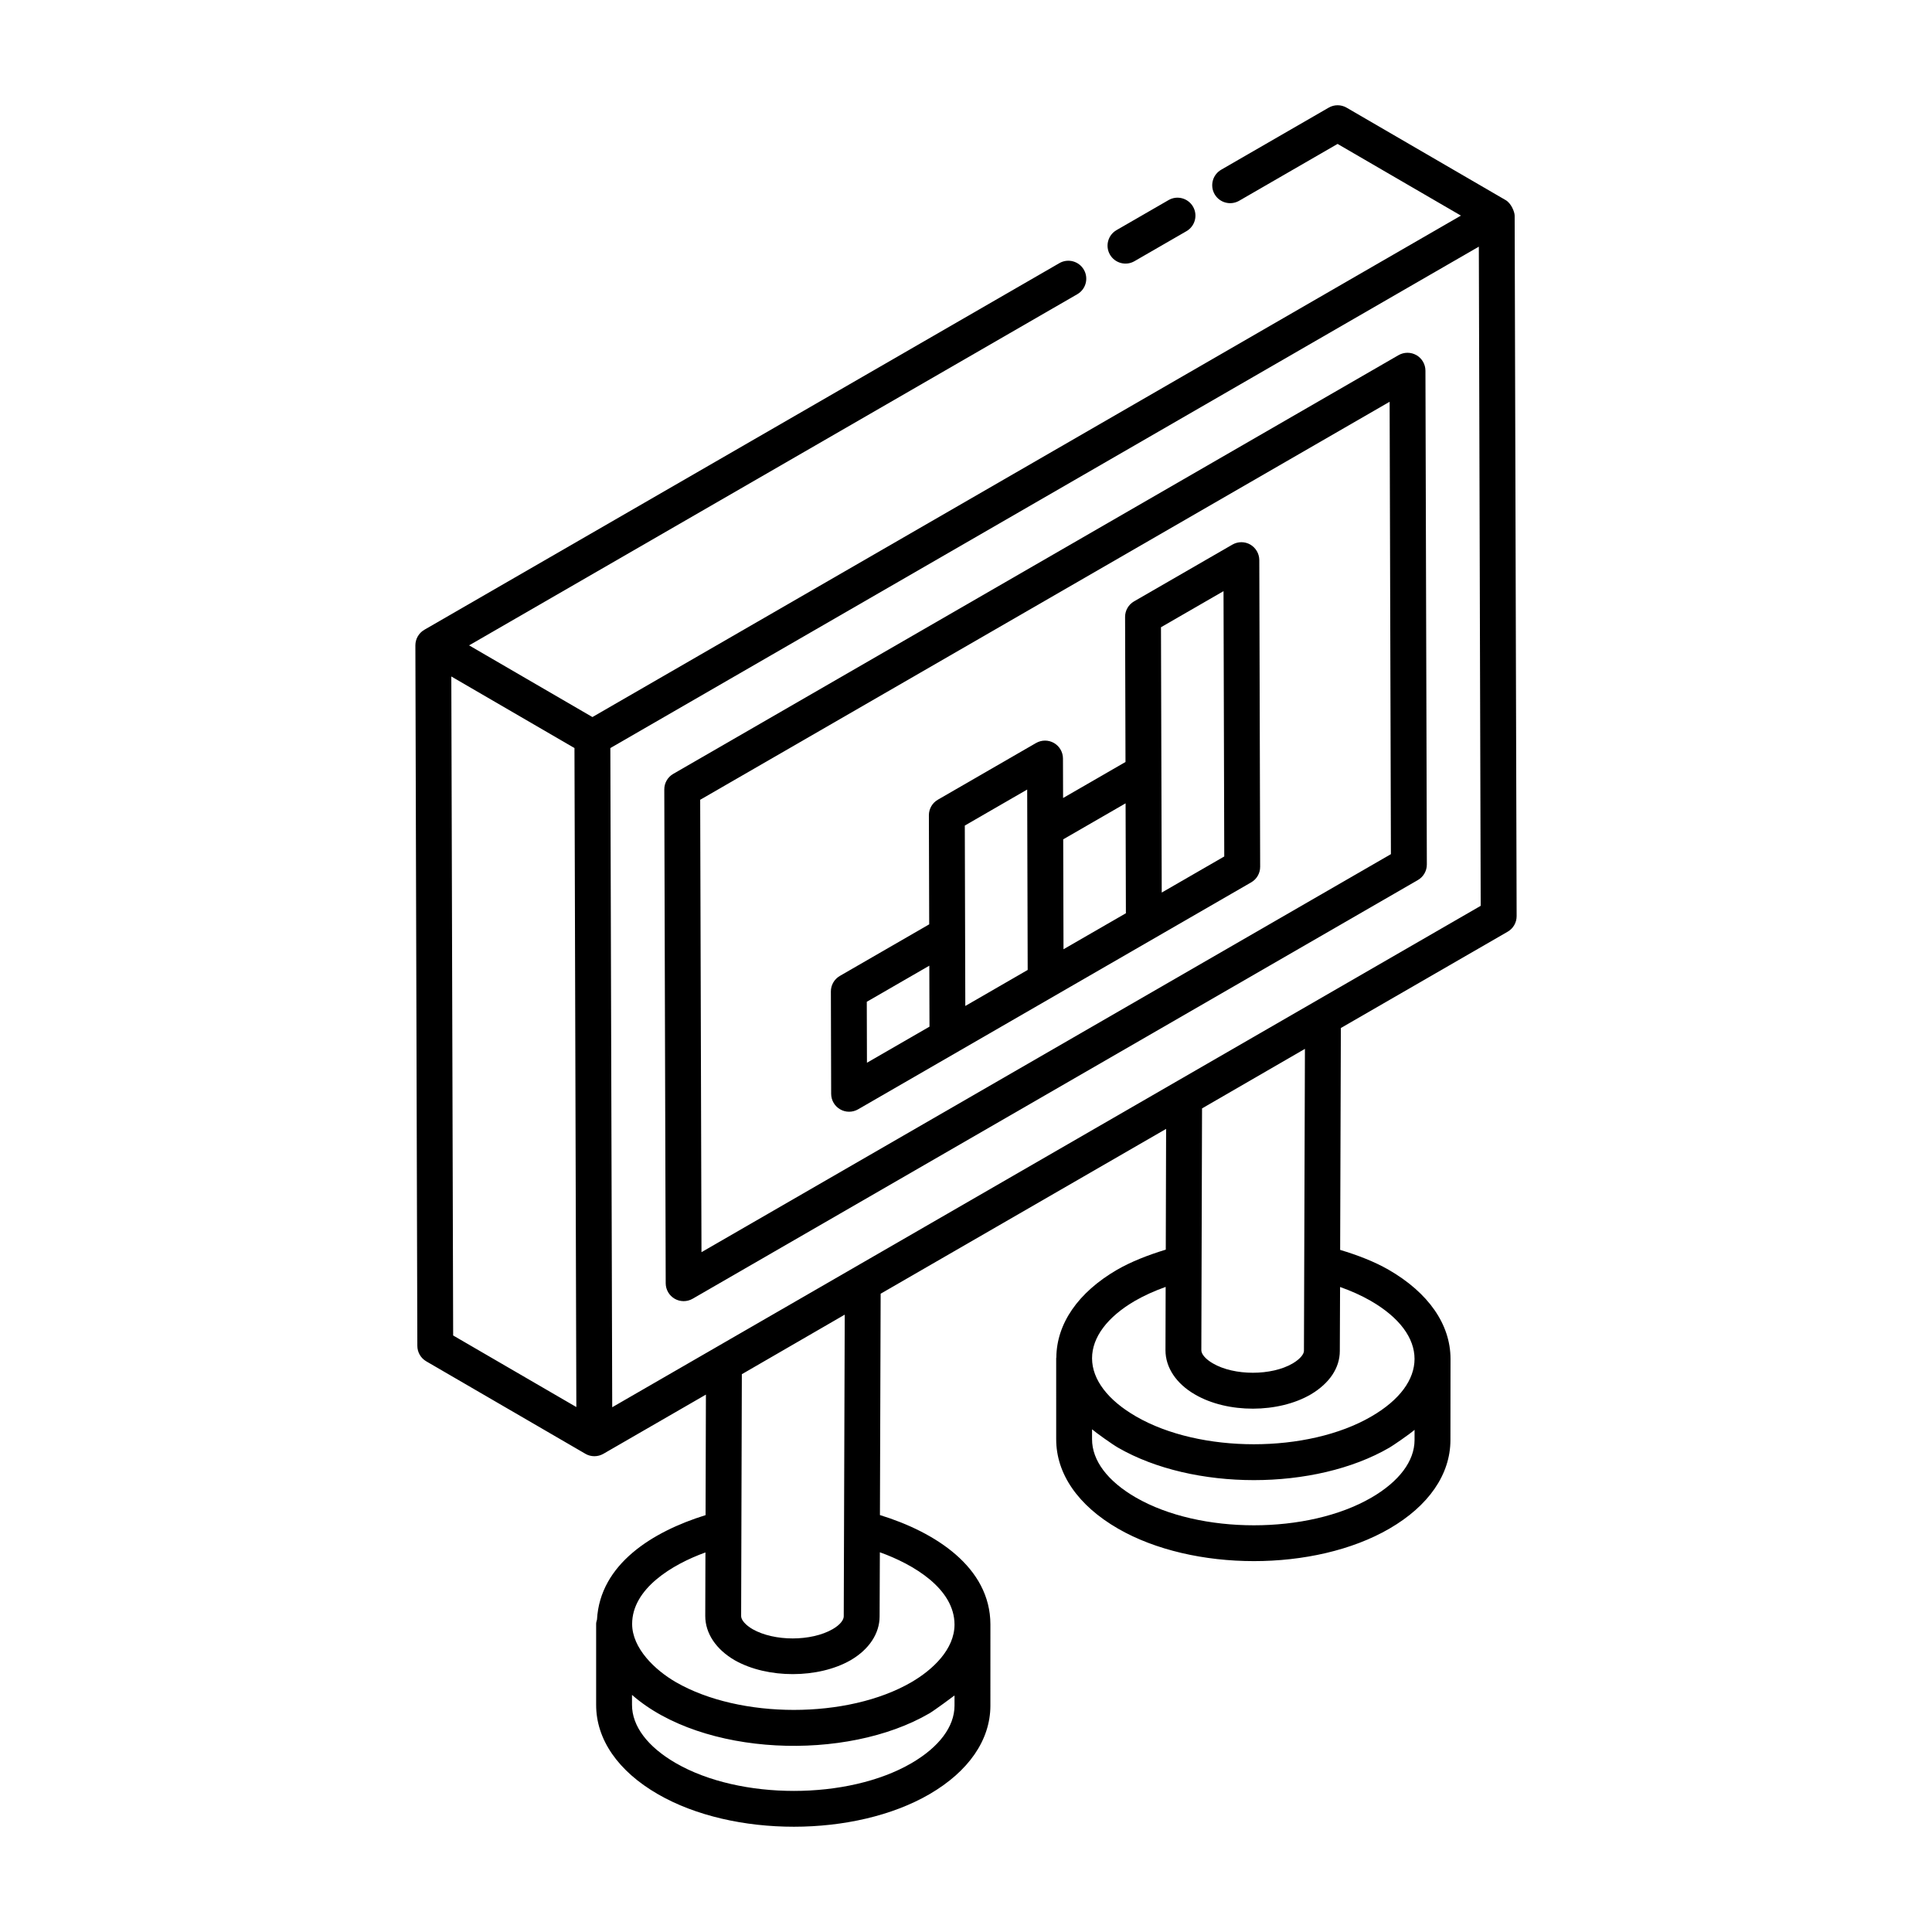
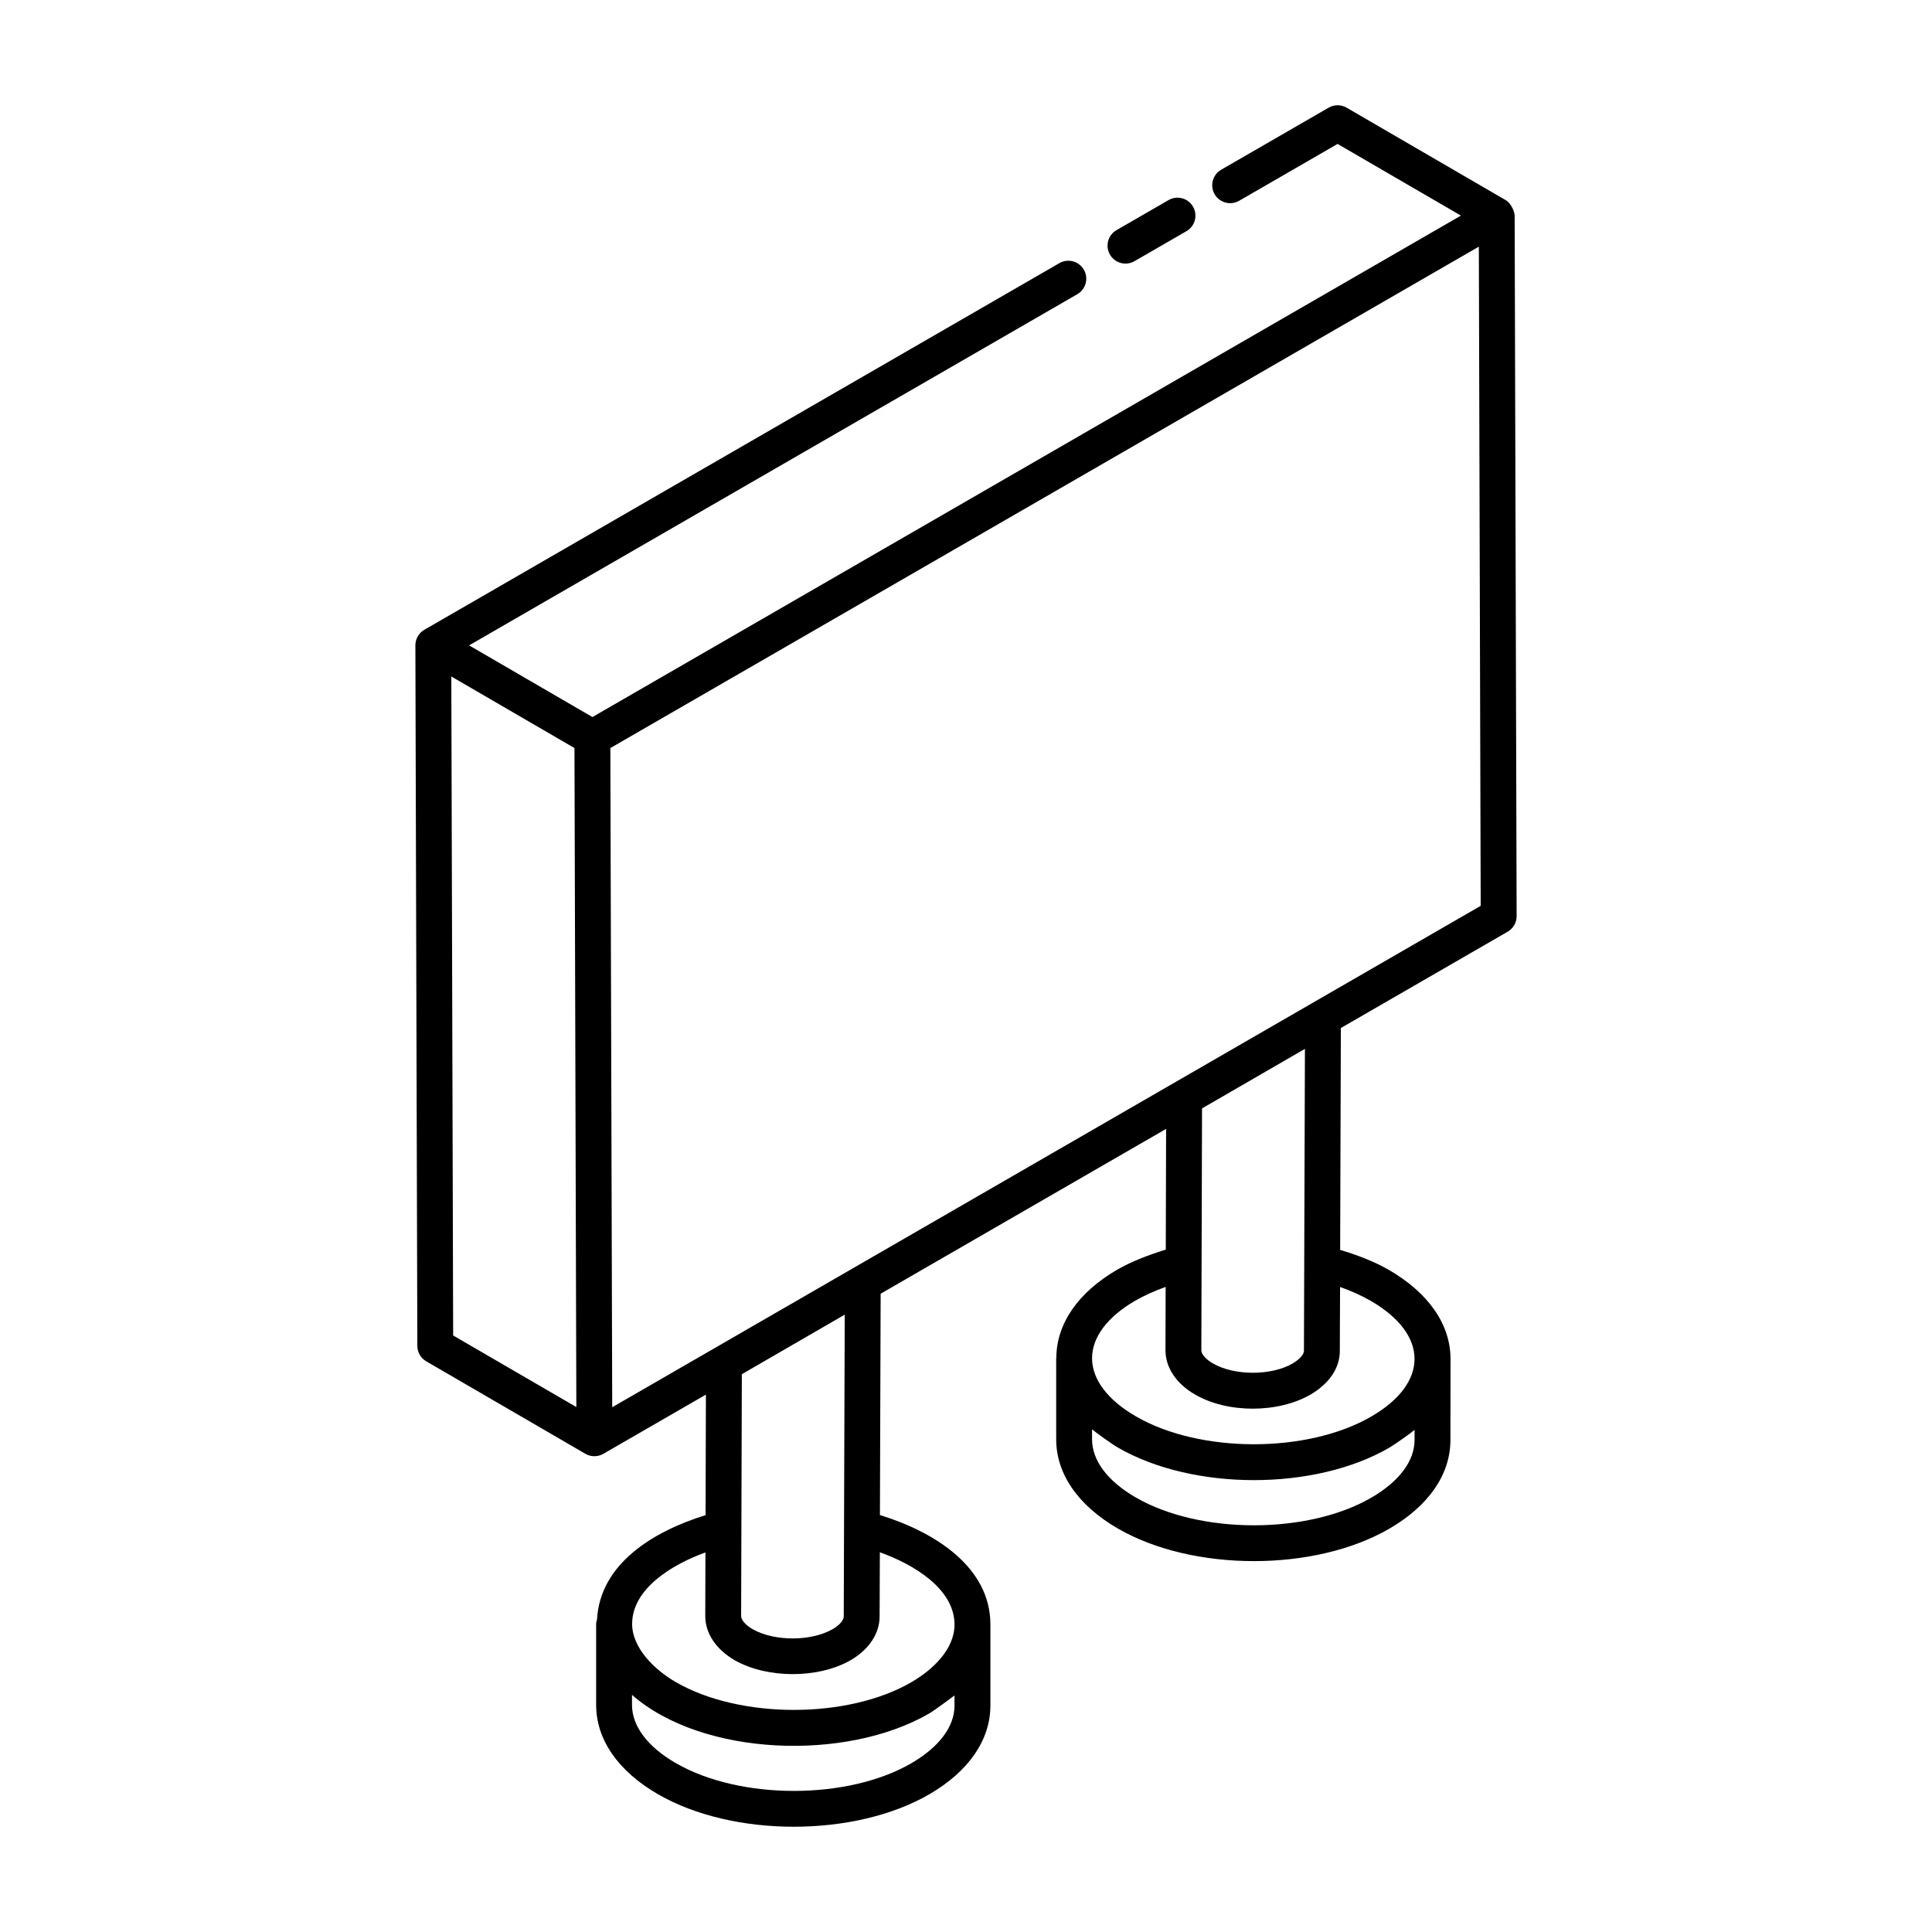
<svg xmlns="http://www.w3.org/2000/svg" fill="#000000" width="800px" height="800px" version="1.1" viewBox="144 144 512 512">
  <g>
    <path d="m254.6 500.67c0.004 1.691 0.906 3.25 2.363 4.094 0.961 0.559 43.133 25.062 42.172 24.504 0.004 0.004 0.008 0.008 0.012 0.012 1.445 0.832 3.262 0.852 4.75-0.004l27.176-15.691-0.09 31.941c-14.066 4.367-27.961 12.98-28.773 27.668-0.09 0.363-0.223 0.711-0.227 1.102v0.117 21.352c-0.023 9.188 5.793 17.609 16.383 23.723 19.949 11.516 52.207 11.461 71.949-0.008 10.387-6.039 16.125-14.355 16.148-23.43 0-1.023 0.004-22.906 0.004-21.547-0.016-15.203-14.672-24.504-29.277-28.996l0.188-58.66 75.652-43.68-0.09 32c-4.731 1.449-9.145 3.168-12.918 5.336-10.324 6.012-16 14.262-16.086 23.238-0.004 0.059-0.035 0.105-0.035 0.164v0.051c0 0.012-0.004 0.02-0.004 0.031 0 0.957 0.004 22.344 0.004 21.387-0.027 9.18 5.789 17.609 16.379 23.723 19.871 11.469 52.145 11.504 71.945-0.004 10.391-6.035 16.129-14.352 16.152-23.434 0-1.508 0.023-20.043 0.023-21.551-0.008-9.129-5.84-17.516-16.418-23.617-3.762-2.16-8.195-3.867-12.832-5.258l0.188-58.801 44.207-25.523c1.477-0.855 2.383-2.426 2.375-4.133l-0.523-185.64c-0.004-0.957-0.891-3.238-2.363-4.094l-0.012-0.008c-0.004 0-0.004-0.004-0.008-0.008-0.004 0-0.008 0-0.012-0.004l-42.129-24.484c-1.48-0.859-3.297-0.859-4.766-0.008l-28.48 16.445c-2.273 1.312-3.055 4.219-1.742 6.492 1.312 2.273 4.219 3.043 6.492 1.742l26.094-15.07 32.684 18.996-230.16 132.89c-1.277-0.742-33.832-19.664-32.684-18.996l161.18-93.059c2.273-1.312 3.055-4.219 1.742-6.492-1.316-2.277-4.223-3.059-6.492-1.742l-168.29 97.164c-1.48 0.855-2.371 2.438-2.375 4.113 0 0.004 0.004 0.004 0.004 0.008s-0.004 0.004-0.004 0.008zm85.809 71.605c0.004-0.977 0.188-65.074 0.188-64.098l27.266-15.781-0.262 79.961c0 0.816-0.773 2.137-2.934 3.383-5.711 3.277-15.438 3.281-21.203 0.016-1.887-1.098-3.055-2.438-3.055-3.481zm56.547 23.758c-0.016 5.547-4.07 10.953-11.418 15.23-16.863 9.805-45.445 9.793-62.418-0.008-7.516-4.336-11.645-9.832-11.633-15.477v-2.617c0.004 0.004 0.008 0.004 0.008 0.008 18.621 16.305 56.754 17.73 78.832 4.871 1.211-0.707 6.41-4.539 6.629-4.731zm-19.785-40.664c8.957 3.203 19.77 9.672 19.785 19.141 0.008 6.562-5.75 11.988-11.422 15.285-16.863 9.805-45.445 9.793-62.418-0.008-5.547-3.199-11.586-8.98-11.594-15.414-0.008-9.348 10.59-15.773 19.426-18.961l-0.047 16.844c0 4.578 2.84 8.852 7.836 11.742 8.664 4.902 22.145 4.867 30.676-0.023 4.887-2.836 7.691-7.07 7.691-11.605zm85.195-53.535c0.004-0.977 0.188-65.074 0.188-64.098l27.266-15.777-0.262 80.051c0 0.711-0.785 2.012-2.977 3.312-5.625 3.297-15.504 3.301-21.164-0.016-1.879-1.086-3.051-2.422-3.051-3.473zm56.504 23.812c-0.016 5.551-4.07 10.957-11.422 15.23-16.852 9.797-45.441 9.789-62.414-0.008-7.516-4.336-11.645-9.824-11.629-15.477v-2.613c0.949 0.828 5.238 3.91 6.875 4.856 19.895 11.484 52.172 11.488 71.945-0.004 0.961-0.562 5.223-3.473 6.648-4.707zm-19.738-40.582c2.938 1.035 5.68 2.273 8.109 3.668 15.559 8.98 15.383 21.844 0.18 30.648-0.004 0-0.008 0.004-0.008 0.004-16.852 9.816-45.395 9.809-62.348-0.008-7.5-4.324-11.633-9.789-11.66-15.379v-0.051c0-5.539 4.047-10.941 11.371-15.207 2.43-1.398 5.152-2.633 8.133-3.695l-0.047 16.773c0 4.582 2.84 8.852 7.769 11.707 8.676 5.094 22.211 5.016 30.789-0.016 4.93-2.938 7.644-7.023 7.644-11.477zm-235.53-161.79 32.637 18.969 0.496 174.64-32.645-18.969zm42.641 193.66-0.496-174.69c56.156-32.422 176.45-101.87 230.16-132.88l0.492 174.69z" />
    <path d="m444.64 213.22 13.785-7.957c2.273-1.312 3.055-4.219 1.742-6.492-1.316-2.277-4.227-3.062-6.492-1.742l-13.785 7.957c-2.273 1.312-3.055 4.219-1.742 6.492 1.328 2.289 4.242 3.043 6.492 1.742z" />
-     <path d="m519.37 238.12c-1.473-0.844-3.285-0.84-4.75 0.004l-192.2 110.96c-1.477 0.855-2.383 2.426-2.375 4.133l0.375 130.86c0.004 1.695 0.914 3.258 2.383 4.109 1.445 0.832 3.262 0.852 4.75-0.004l192.2-110.96c1.477-0.855 2.383-2.426 2.375-4.133l-0.371-130.86c-0.008-1.699-0.918-3.262-2.383-4.109zm-189.47 237.72-0.344-119.89 182.71-105.48 0.34 119.89z" />
-     <path d="m475.35 288.32c-1.473-0.848-3.285-0.836-4.75 0.004l-26.066 15.047c-1.477 0.855-2.383 2.426-2.375 4.133l0.109 38.43-16.539 9.547-0.031-10.473c-0.004-1.695-0.914-3.258-2.383-4.109-1.473-0.848-3.285-0.836-4.75 0.004l-26.023 15.027c-1.477 0.855-2.383 2.426-2.375 4.133l0.082 28.895-23.68 13.672c-1.477 0.855-2.383 2.426-2.375 4.133l0.074 27.117c0.004 1.695 0.914 3.258 2.383 4.102 1.453 0.848 3.273 0.852 4.75 0 76.355-44.086 104.82-60.516 104.18-60.148 1.477-0.855 2.383-2.426 2.375-4.133l-0.227-81.273c-0.008-1.691-0.918-3.254-2.383-4.106zm-101.6 137.32-0.043-16.156 16.57-9.566 0.047 16.156zm26.066-15.047-0.133-47.809 16.531-9.547 0.133 47.809zm26.023-15.031-0.078-29.129 16.531-9.543 0.082 29.129zm26.031-15.023-0.199-70.312 16.574-9.566 0.195 70.312z" />
  </g>
</svg>